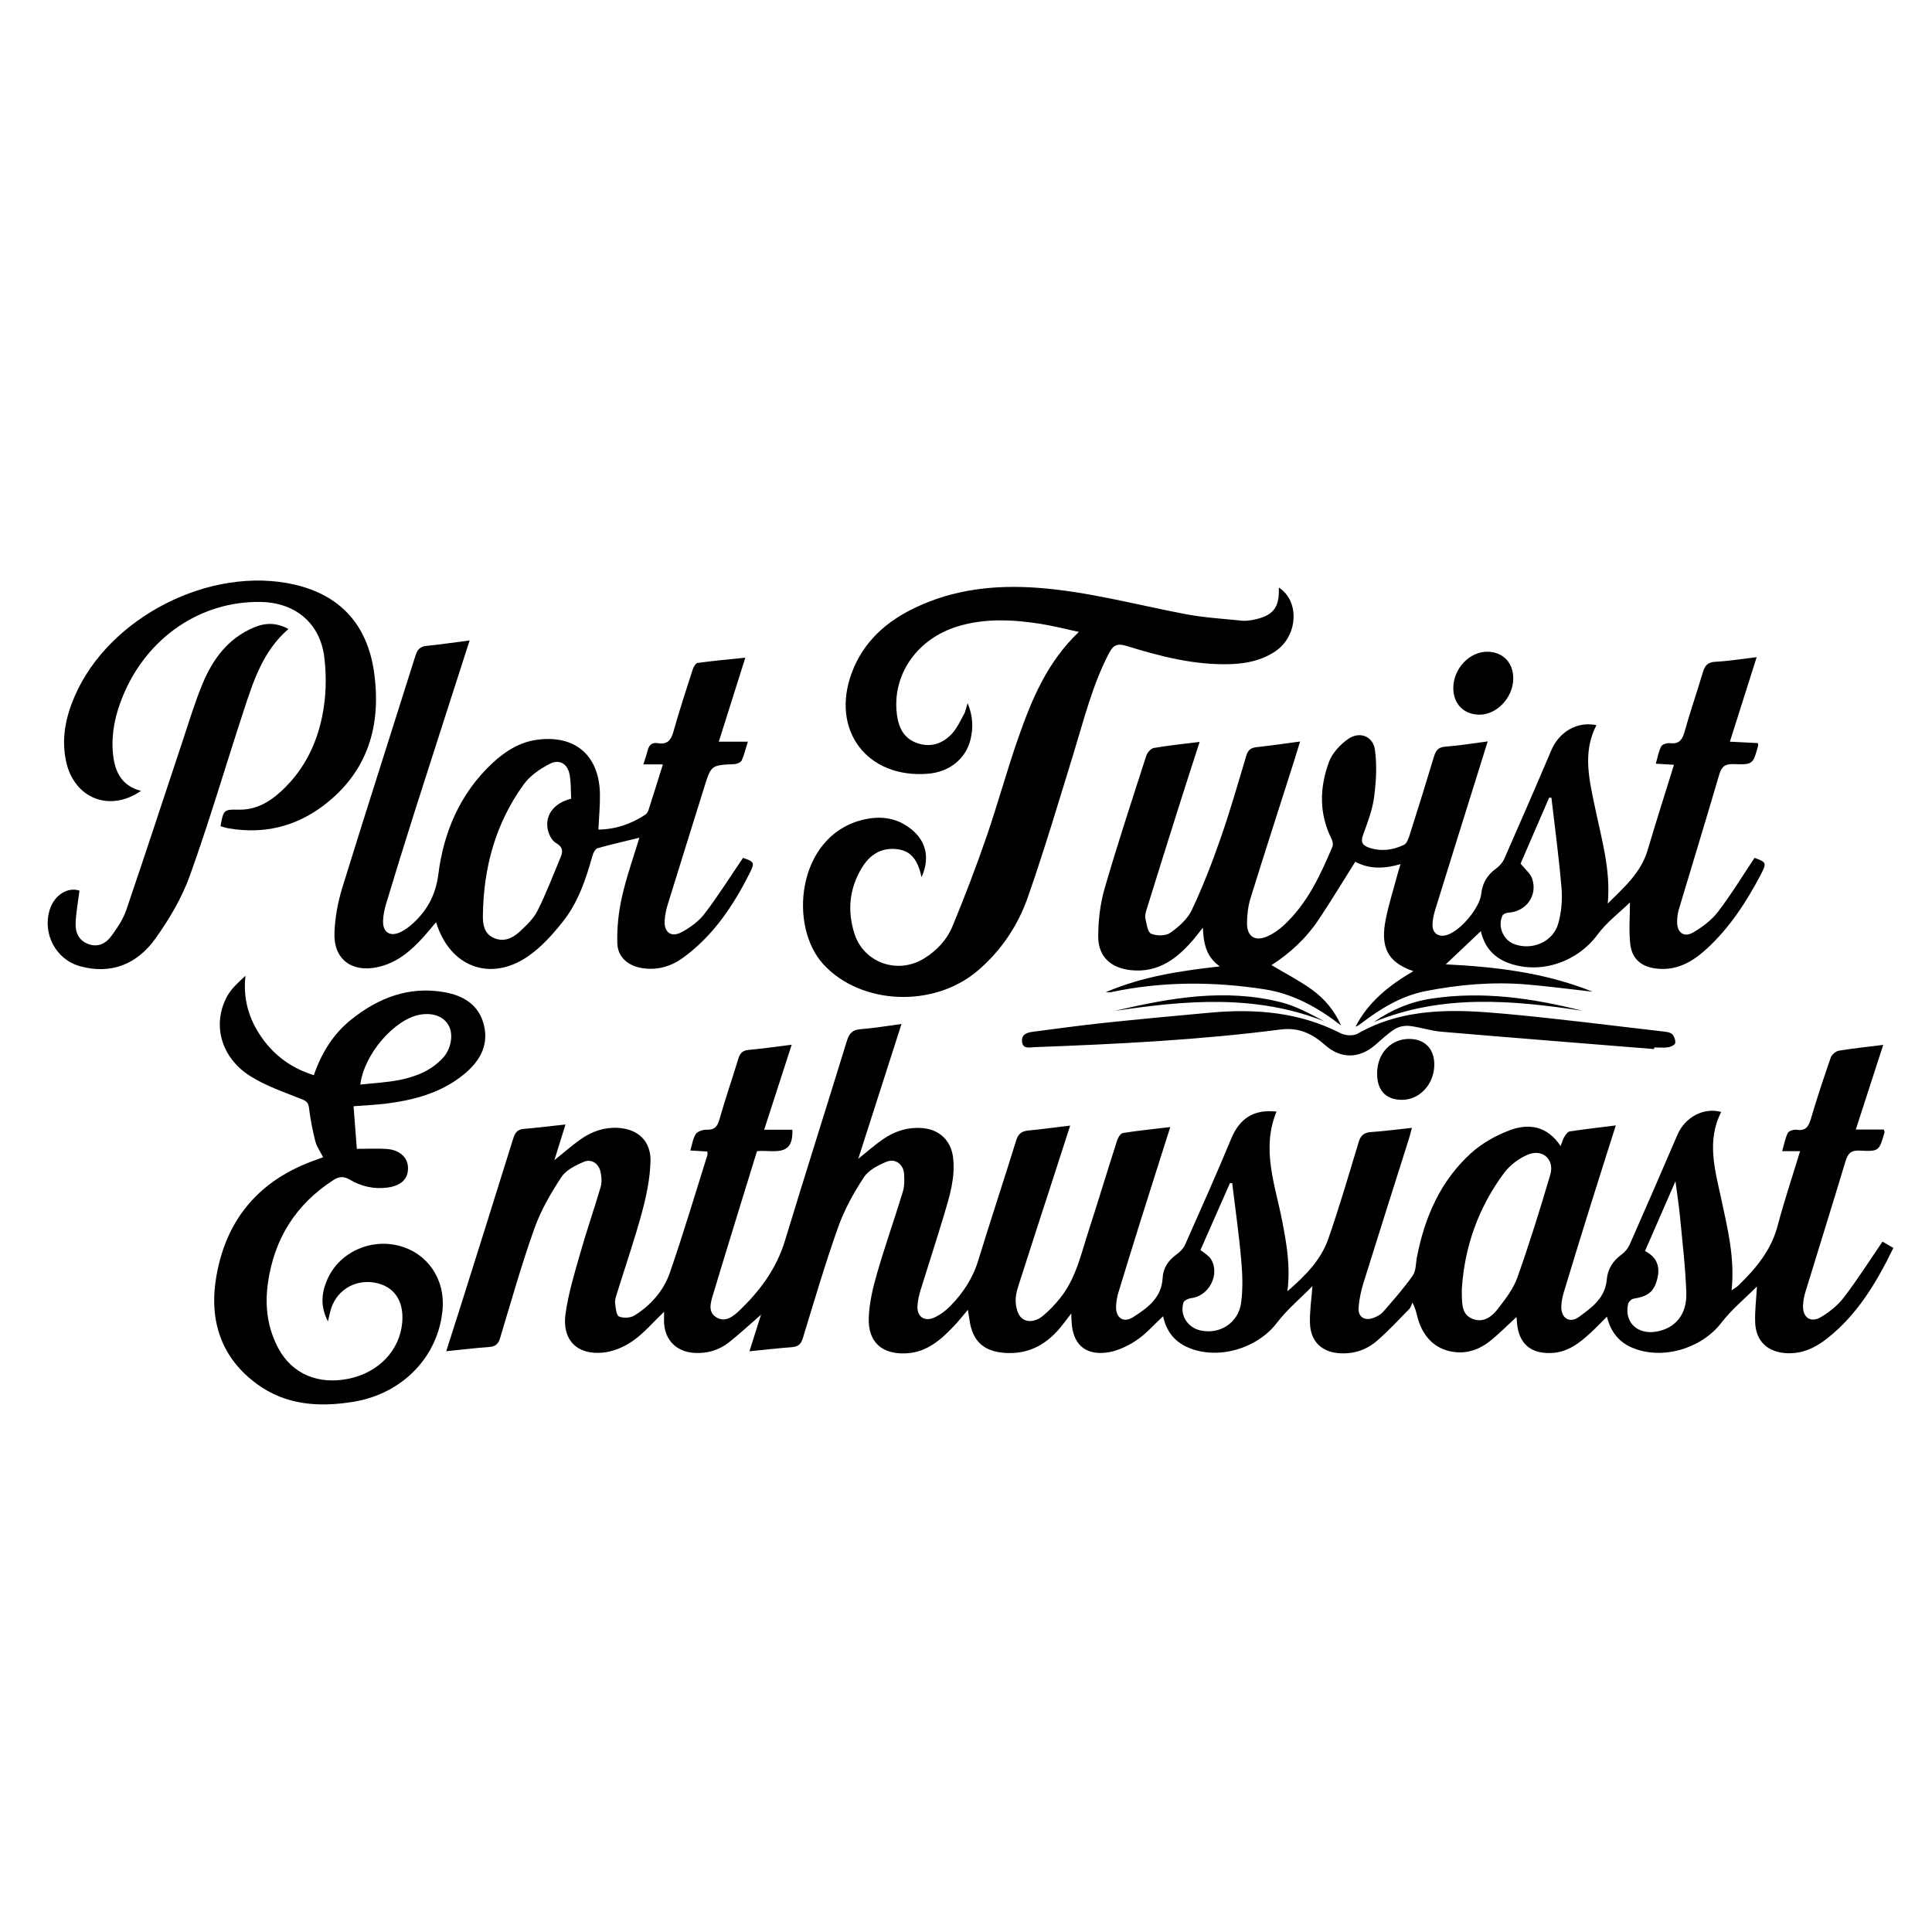
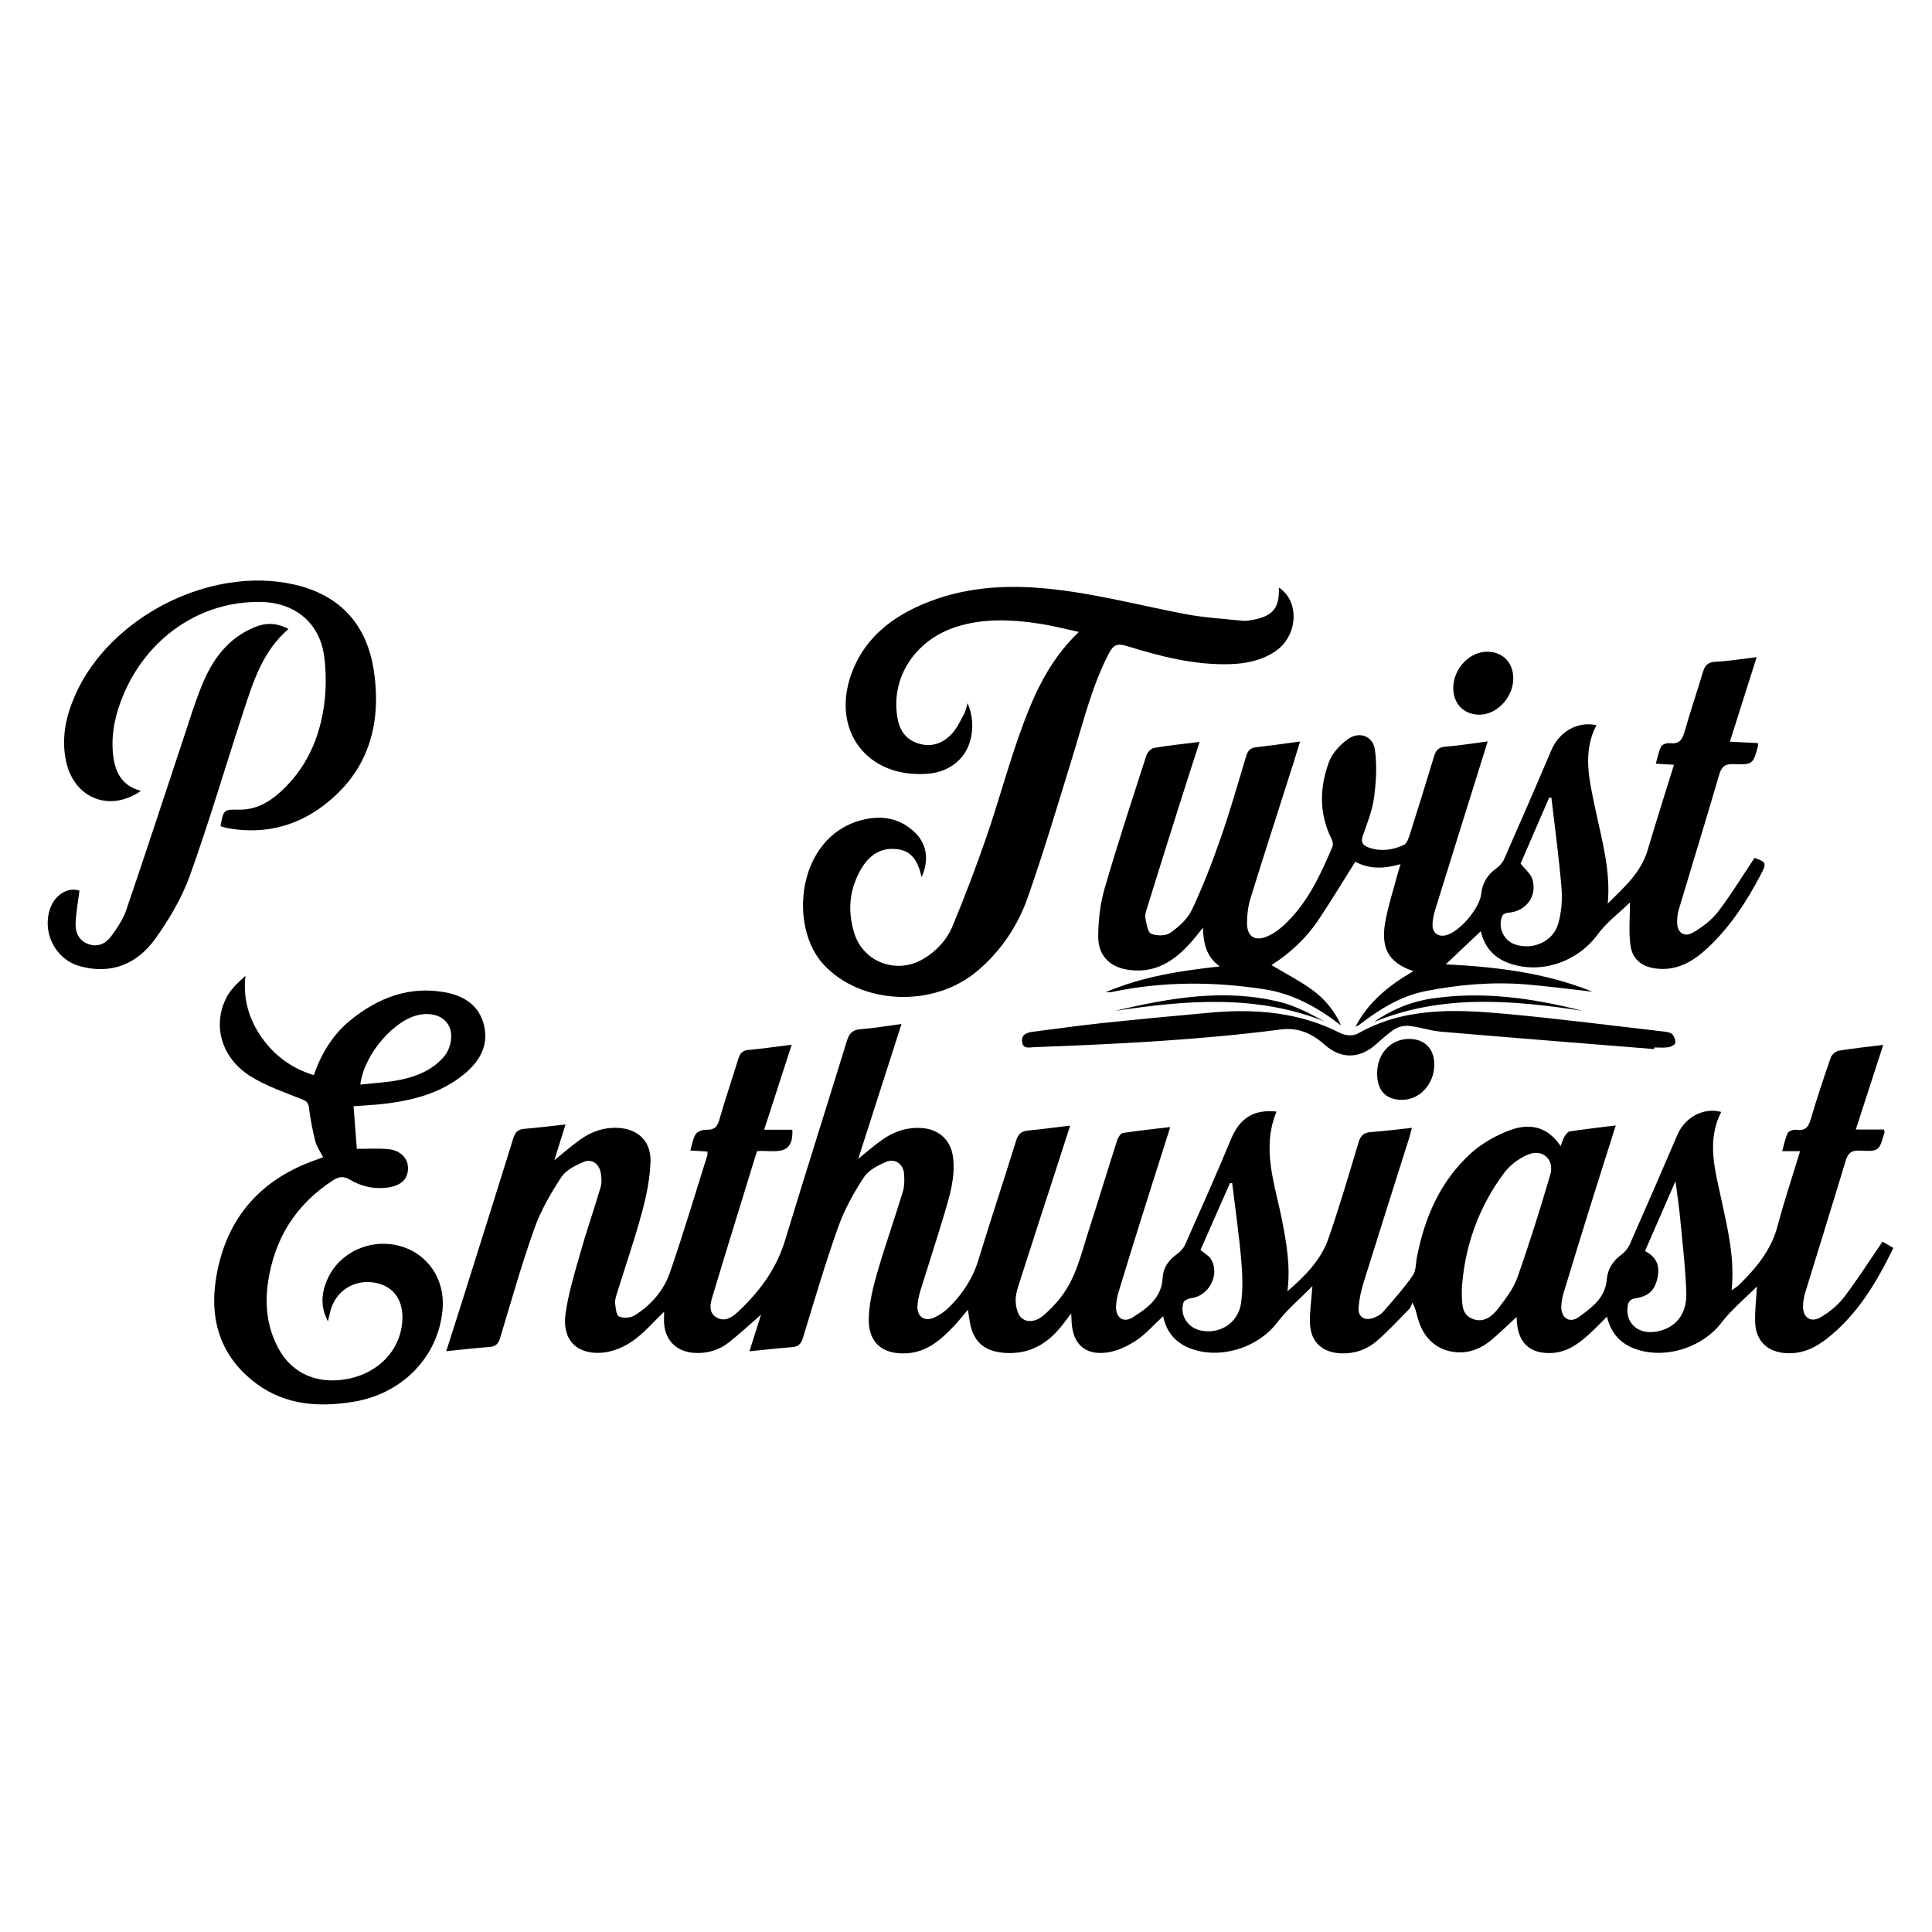
<svg xmlns="http://www.w3.org/2000/svg" id="Layer_1" data-name="Layer 1" viewBox="0 0 360 360">
  <defs>
    <style>
      .cls-1 {
        stroke-width: 0px;
      }
    </style>
  </defs>
  <path class="cls-1" d="M139.66,251.75c.76-2.39,1.42-4.47,2.15-6.78-2.13,1.85-3.96,3.55-5.92,5.11-1.89,1.51-4.11,2.17-6.56,2.01-3.2-.21-5.34-2.26-5.58-5.45-.05-.73,0-1.47,0-2.22-2,1.91-3.71,3.95-5.82,5.43-1.6,1.13-3.65,2-5.58,2.19-4.86.47-7.66-2.39-6.97-7.25.54-3.85,1.7-7.62,2.77-11.38,1.16-4.1,2.57-8.13,3.77-12.22.25-.85.18-1.87,0-2.76-.33-1.59-1.66-2.55-3.13-1.94-1.56.65-3.34,1.55-4.21,2.88-1.97,3-3.82,6.2-5.01,9.56-2.39,6.71-4.33,13.59-6.39,20.42-.35,1.15-.92,1.57-2.07,1.65-2.55.18-5.1.49-7.96.78.93-2.91,1.78-5.56,2.62-8.21,3.3-10.48,6.61-20.96,9.87-31.45.34-1.09.81-1.67,1.99-1.77,2.5-.21,4.99-.52,7.74-.82-.7,2.27-1.36,4.39-2.07,6.66,1.73-1.39,3.25-2.74,4.9-3.9,2.05-1.45,4.35-2.26,6.92-2.13,3.72.19,6.22,2.44,6.09,6.3-.1,3.17-.76,6.38-1.59,9.45-1.39,5.13-3.13,10.16-4.71,15.25-.17.55-.36,1.16-.29,1.71.11.87.21,2.21.72,2.44.8.35,2.15.28,2.9-.2,3.06-1.9,5.42-4.62,6.59-7.99,2.5-7.23,4.68-14.58,6.98-21.88.05-.16,0-.34,0-.67-1.01-.06-2.02-.12-3.18-.19.34-1.1.47-2.2,1.01-3.05.32-.5,1.3-.84,1.97-.82,1.42.05,2.03-.45,2.42-1.83,1.08-3.82,2.38-7.58,3.54-11.38.3-.99.75-1.55,1.89-1.66,2.61-.23,5.21-.62,8.06-.97-1.74,5.37-3.4,10.5-5.13,15.84h5.25c.25,5.34-3.72,3.66-6.59,4-2.75,8.96-5.53,17.88-8.22,26.83-.43,1.42-.96,3.19.69,4.15,1.64.96,3.05-.15,4.22-1.26,3.86-3.68,6.94-7.83,8.53-13.06,3.77-12.41,7.71-24.77,11.52-37.17.43-1.41,1.03-2.12,2.58-2.23,2.44-.18,4.85-.6,7.61-.96-2.73,8.51-5.37,16.75-8.06,25.12,1.64-1.31,3.07-2.59,4.64-3.67,2.23-1.53,4.71-2.3,7.46-2.04,3.05.29,5.17,2.32,5.56,5.38.48,3.78-.64,7.31-1.69,10.84-1.41,4.7-2.94,9.37-4.39,14.06-.27.89-.47,1.82-.54,2.75-.16,2.05,1.28,3.12,3.16,2.24,1.09-.5,2.12-1.27,2.96-2.13,2.35-2.41,4.17-5.14,5.18-8.43,2.29-7.49,4.77-14.92,7.08-22.4.4-1.29,1.04-1.76,2.3-1.88,2.5-.23,4.98-.58,7.77-.91-1.07,3.31-2.06,6.39-3.06,9.47-2.09,6.45-4.2,12.9-6.26,19.36-.39,1.22-.85,2.5-.84,3.74.01,1.11.33,2.57,1.07,3.24,1.11,1.01,2.75.65,3.9-.27,1.22-.98,2.31-2.15,3.3-3.37,2.95-3.66,3.91-8.19,5.31-12.52,1.82-5.62,3.52-11.27,5.33-16.89.17-.54.64-1.31,1.06-1.38,2.87-.45,5.76-.74,8.84-1.11-1.88,5.94-3.71,11.66-5.51,17.39-1.4,4.46-2.78,8.93-4.14,13.4-.24.78-.38,1.6-.44,2.41-.18,2.25,1.29,3.42,3.15,2.23,2.68-1.71,5.34-3.59,5.52-7.33.09-1.84,1.07-3.27,2.6-4.37.63-.45,1.26-1.09,1.57-1.78,2.92-6.57,5.85-13.13,8.6-19.77,1.57-3.78,4.18-5.53,8.45-5.06-2.88,6.97-.25,13.66,1.06,20.4.81,4.21,1.57,8.39.97,13.08,3.35-2.89,6.23-5.82,7.61-9.74,2.08-5.96,3.84-12.02,5.67-18.07.38-1.27,1.03-1.77,2.33-1.86,2.44-.16,4.87-.49,7.59-.78-.23.84-.38,1.49-.58,2.11-2.82,8.92-5.66,17.83-8.44,26.76-.46,1.49-.8,3.06-.92,4.62-.13,1.74,1.11,2.54,2.78,1.92.64-.24,1.33-.6,1.77-1.1,1.92-2.2,3.87-4.39,5.54-6.78.64-.92.56-2.34.8-3.53,1.45-7.41,4.39-14.13,10.05-19.27,2.02-1.83,4.58-3.28,7.14-4.25,3.6-1.37,7.06-.87,9.57,2.92.27-.69.4-1.24.68-1.7.25-.41.62-.97,1-1.03,2.76-.42,5.54-.74,8.6-1.12-1.7,5.36-3.31,10.41-4.89,15.47-1.64,5.25-3.25,10.5-4.84,15.76-.24.78-.38,1.6-.42,2.41-.12,2.2,1.51,3.33,3.26,2.06,2.41-1.76,4.93-3.54,5.21-7.01.16-1.93,1.17-3.5,2.8-4.67.62-.45,1.17-1.15,1.48-1.85,2.99-6.79,5.96-13.6,8.88-20.42,1.39-3.25,4.88-5.18,8.16-4.26-2.77,5.41-1.14,10.86.02,16.25,1.18,5.5,2.54,10.95,1.92,16.98.6-.42.98-.62,1.28-.91,3.25-3.17,6.1-6.55,7.3-11.13,1.22-4.62,2.75-9.17,4.18-13.89h-3.34c.36-1.25.56-2.39,1.05-3.39.19-.38,1.09-.66,1.6-.59,1.61.24,2.23-.45,2.67-1.94,1.13-3.87,2.41-7.7,3.73-11.51.19-.55.93-1.18,1.49-1.28,2.7-.45,5.42-.73,8.29-1.09-1.73,5.32-3.38,10.41-5.11,15.77h5.21c.09.3.18.43.15.51-1.01,3.5-1.02,3.6-4.62,3.42-1.62-.08-2.21.51-2.65,1.96-2.46,8.17-5.01,16.32-7.51,24.48-.24.78-.37,1.6-.41,2.42-.11,2.18,1.38,3.3,3.27,2.2,1.63-.95,3.21-2.23,4.35-3.72,2.51-3.28,4.73-6.79,7.19-10.38.5.29,1.23.72,2.02,1.18-3.15,6.46-6.69,12.4-12.31,16.84-2.22,1.75-4.62,2.91-7.56,2.77-3.48-.16-5.74-2.18-5.88-5.69-.09-2.14.2-4.3.33-6.74-2.26,2.27-4.73,4.28-6.62,6.75-3.71,4.85-11.13,7.06-16.73,4.61-2.49-1.09-3.94-3.03-4.6-5.74-1.03,1.02-1.97,2.01-2.97,2.94-2.13,1.98-4.38,3.74-7.47,3.84-3.87.12-6.02-1.83-6.33-5.69-.03-.39-.06-.78-.08-1.03-1.54,1.42-3.01,2.89-4.6,4.22-1.89,1.59-4.09,2.56-6.61,2.35-3.69-.31-6.25-2.67-7.26-6.59-.19-.74-.32-1.49-.93-2.66-.19.4-.29.9-.59,1.2-1.96,2-3.88,4.07-5.99,5.91-1.85,1.61-4.11,2.43-6.63,2.35-3.54-.1-5.77-2.09-5.88-5.63-.07-2.14.27-4.29.46-6.9-2.34,2.39-4.76,4.39-6.61,6.83-3.64,4.8-11.02,7.01-16.56,4.61-2.54-1.1-4.07-3.04-4.65-5.83-1.75,1.61-3.25,3.37-5.11,4.58-1.65,1.08-3.65,2-5.58,2.21-3.98.44-6.13-1.7-6.36-5.68-.02-.41-.04-.82-.08-1.61-.64.83-1.1,1.43-1.56,2.03-2.74,3.57-6.2,5.64-10.85,5.3-3.89-.28-5.96-2.18-6.53-6.05-.08-.58-.18-1.15-.31-1.98-.92,1.07-1.67,2.05-2.52,2.95-2.45,2.58-5.05,4.94-8.87,5.16-4.56.27-7.24-2.03-7.08-6.62.09-2.76.76-5.56,1.53-8.23,1.47-5.1,3.25-10.12,4.8-15.2.32-1.03.33-2.2.26-3.3-.1-1.83-1.6-3.02-3.28-2.34-1.56.63-3.35,1.56-4.22,2.89-1.9,2.9-3.63,6.02-4.79,9.28-2.43,6.83-4.47,13.79-6.59,20.72-.36,1.17-.94,1.58-2.08,1.66-2.5.19-4.99.48-7.81.76ZM272.39,240.33c0,.35-.01.7,0,1.05.06,1.78.05,3.68,2.1,4.41,2.05.74,3.56-.53,4.67-1.97,1.38-1.79,2.84-3.68,3.58-5.77,2.24-6.32,4.24-12.73,6.13-19.16.83-2.83-1.42-4.88-4.15-3.75-1.69.7-3.39,1.98-4.47,3.44-4.77,6.43-7.38,13.73-7.87,21.75ZM223.7,232.92c.73.62,1.51,1.02,1.92,1.66,1.79,2.85-.33,6.94-3.67,7.31-.51.06-1.29.42-1.42.8-.74,2.32.72,4.66,3.12,5.21,3.58.82,7.09-1.35,7.61-5.13.36-2.63.26-5.36.02-8.02-.42-4.78-1.1-9.53-1.68-14.29l-.41-.02c-1.85,4.19-3.7,8.38-5.5,12.48ZM306.52,233.12c2.32,1.16,2.87,3.01,2.25,5.32-.61,2.28-1.73,3.14-4.38,3.55-.4.06-.95.61-1.03,1.02-.71,3.39,1.76,5.74,5.3,5.11,3.48-.61,5.69-3.16,5.56-7.21-.15-4.72-.73-9.44-1.17-14.15-.2-2.07-.52-4.13-.85-6.66-2.02,4.62-3.83,8.78-5.68,13.02Z" />
  <path class="cls-1" d="M223.54,138.22c-1.4,4.34-2.72,8.39-4,12.45-1.97,6.24-3.93,12.49-5.87,18.74-.17.55-.36,1.19-.24,1.72.22,1.02.41,2.57,1.06,2.85,1.01.44,2.71.44,3.57-.16,1.58-1.11,3.23-2.57,4.03-4.28,2.03-4.31,3.77-8.79,5.34-13.3,1.77-5.07,3.25-10.25,4.79-15.4.32-1.07.85-1.51,1.94-1.62,2.61-.28,5.21-.67,8.09-1.05-.46,1.49-.85,2.8-1.26,4.09-2.66,8.35-5.36,16.69-7.96,25.07-.46,1.48-.66,3.1-.67,4.66-.01,2.56,1.51,3.51,3.85,2.46,1.1-.49,2.14-1.23,3.02-2.05,4.37-4.04,6.8-9.31,9.06-14.66.16-.39.02-1.02-.18-1.43-2.35-4.7-2.23-9.56-.48-14.31.61-1.67,2.09-3.27,3.59-4.31,2.13-1.48,4.63-.52,4.98,2.03.4,2.89.23,5.93-.16,8.84-.32,2.4-1.23,4.74-2.06,7.05-.49,1.35-.06,1.94,1.16,2.35,2.24.75,4.42.44,6.47-.54.5-.24.82-1.08,1.02-1.71,1.56-4.9,3.09-9.81,4.57-14.73.34-1.13.79-1.75,2.11-1.85,2.55-.19,5.08-.61,7.9-.98-.52,1.68-.97,3.11-1.41,4.53-2.79,8.93-5.59,17.85-8.35,26.78-.29.94-.52,1.94-.52,2.92,0,1.55,1.16,2.29,2.65,1.85,2.55-.74,6.17-5.09,6.43-7.68.2-1.97,1.11-3.51,2.74-4.69.62-.45,1.22-1.1,1.53-1.79,2.97-6.74,5.91-13.49,8.78-20.26,1.46-3.44,4.81-5.44,8.41-4.69-2.64,5.09-1.32,10.26-.25,15.39,1.22,5.88,2.95,11.67,2.36,17.86,2.99-2.99,6.18-5.71,7.43-9.95,1.56-5.26,3.23-10.49,4.91-15.91-1.17-.07-2.18-.14-3.38-.21.33-1.15.51-2.26,1-3.22.2-.39,1.08-.66,1.61-.6,1.69.2,2.31-.57,2.74-2.11,1.03-3.71,2.31-7.36,3.4-11.06.37-1.26.89-1.93,2.36-2,2.49-.13,4.97-.54,7.68-.86-1.68,5.31-3.3,10.41-4.99,15.75,1.83.09,3.54.18,5.21.26.03.24.08.36.06.46-.96,3.5-.97,3.59-4.61,3.46-1.59-.05-2.21.47-2.65,1.97-2.46,8.41-5.04,16.79-7.55,25.19-.21.72-.29,1.5-.29,2.25-.02,1.97,1.26,2.95,2.97,1.97,1.73-1,3.45-2.31,4.66-3.88,2.44-3.19,4.53-6.64,6.8-10.03,2.21.8,2.3.94,1.11,3.21-2.66,5.05-5.76,9.8-9.99,13.7-2.66,2.45-5.65,4.19-9.48,3.71-2.73-.34-4.48-1.77-4.8-4.54-.29-2.51-.06-5.09-.06-7.78-1.96,1.92-4.36,3.71-6.06,6.02-3.72,5.04-10.46,7.4-16.36,5.35-2.91-1.01-4.67-3-5.37-6.01-2.21,2.09-4.38,4.14-6.53,6.18,9.16.46,18.37,1.49,27.36,5.1-4.26-.48-8.25-1.01-12.26-1.35-6.34-.53-12.64.01-18.87,1.24-4.58.9-8.46,3.31-12.12,6.1-.27.21-.54.41-.92.51,2.39-4.63,6.3-7.72,10.77-10.33-4.76-1.64-6.23-4.38-5.12-9.79.56-2.74,1.41-5.43,2.13-8.13.16-.6.35-1.18.6-2.02-3.06.89-5.86.95-8.43-.45-2.29,3.63-4.45,7.22-6.77,10.7-2.35,3.54-5.44,6.4-8.85,8.56,2.56,1.53,5.18,2.87,7.55,4.58,2.36,1.7,4.22,3.94,5.42,6.67-4.27-3.32-8.88-5.9-14.26-6.74-9.57-1.48-19.12-1.49-28.63.54-.16.03-.34,0-.96,0,6.95-2.97,13.91-3.97,21.25-4.81-2.53-1.8-3.02-4.21-3.15-7.22-.66.84-1.06,1.37-1.48,1.88-3.12,3.74-6.68,6.61-11.97,6.04-3.7-.4-6.05-2.52-6.05-6.25,0-3,.36-6.1,1.19-8.97,2.41-8.31,5.12-16.52,7.77-24.75.19-.59.86-1.34,1.41-1.43,2.7-.47,5.43-.74,8.55-1.13ZM289.07,148.63c-.14,0-.28.01-.42.02-1.82,4.21-3.64,8.42-5.31,12.27.89,1.12,1.83,1.85,2.15,2.78,1.08,3.19-1.12,6.18-4.48,6.37-.37.02-.93.26-1.06.56-.94,2.08.2,4.61,2.33,5.34,3.33,1.15,7.13-.51,8.08-3.89.59-2.09.79-4.4.61-6.57-.47-5.65-1.24-11.27-1.89-16.9Z" />
  <path class="cls-1" d="M171.72,163.43c-.61-2.69-1.63-4.83-4.48-5.19-3.02-.38-5.18,1.01-6.7,3.55-2.31,3.86-2.66,7.97-1.33,12.17,1.71,5.41,7.96,7.64,12.85,4.71,2.45-1.46,4.36-3.52,5.42-6.07,2.28-5.49,4.4-11.06,6.34-16.68,2.13-6.18,3.84-12.52,6.01-18.69,2.48-7.02,5.32-13.89,11.2-19.48-2.62-.56-4.91-1.16-7.23-1.52-5.18-.8-10.38-1.06-15.48.53-7.19,2.24-11.77,8.5-11.28,15.51.18,2.58.92,5.06,3.65,6.12,2.57.99,4.91.26,6.71-1.7.96-1.05,1.57-2.43,2.27-3.7.25-.45.32-.99.63-1.98,1.03,2.48,1.05,4.63.55,6.74-.87,3.66-3.95,6.09-7.88,6.42-11.4.95-18.27-8.12-14.23-18.87,2.16-5.75,6.43-9.53,11.86-12.1,7.17-3.4,14.78-4.24,22.61-3.68,9.38.67,18.43,3.15,27.62,4.9,3.49.67,7.07.87,10.61,1.24.63.07,1.29-.03,1.92-.14,3.85-.71,5.09-2.24,4.93-6.04,3.94,2.53,3.59,9.03-.66,11.89-2.51,1.69-5.36,2.28-8.32,2.38-6.71.23-13.11-1.45-19.44-3.4-1.75-.54-2.46-.09-3.24,1.39-3.08,5.91-4.65,12.34-6.59,18.65-2.75,8.93-5.41,17.9-8.49,26.72-1.86,5.34-5,10.05-9.4,13.79-8.19,6.95-21.66,6.36-28.65-1.13-6.65-7.13-4.98-23.71,6.9-26.92,3.68-.99,7.1-.52,9.98,2.17,2.31,2.16,2.81,5.21,1.34,8.43Z" />
-   <path class="cls-1" d="M87.51,119.33c-3.5,10.9-6.92,21.46-10.29,32.04-1.81,5.68-3.56,11.38-5.29,17.09-.3,1-.51,2.05-.55,3.09-.09,2.2,1.32,3.09,3.32,2.1.83-.41,1.6-.99,2.28-1.62,2.69-2.48,4.22-5.34,4.71-9.19,1-7.87,4.06-15,10-20.58,2.38-2.23,5.1-3.98,8.42-4.42,7.07-.94,11.54,2.92,11.68,10.09.04,2.15-.18,4.31-.29,6.65,3.27-.05,6.11-1.05,8.74-2.77.27-.18.49-.53.59-.84.89-2.77,1.76-5.55,2.69-8.53h-3.64c.3-.96.58-1.72.77-2.5.25-1.05.77-1.66,1.94-1.46,1.71.3,2.44-.52,2.89-2.13,1.09-3.88,2.34-7.72,3.58-11.55.16-.49.56-1.22.92-1.27,2.88-.4,5.78-.66,8.9-.98-1.68,5.31-3.27,10.37-4.94,15.65h5.41c-.42,1.33-.67,2.46-1.14,3.49-.17.36-.86.66-1.32.69-4.38.2-4.37.18-5.66,4.3-2.28,7.31-4.57,14.61-6.83,21.93-.29.94-.48,1.94-.55,2.92-.15,2.15,1.19,3.2,3.09,2.2,1.61-.85,3.24-2.02,4.33-3.45,2.55-3.33,4.78-6.9,7.18-10.43,2.13.74,2.24.89,1.17,2.99-3.04,6.01-6.74,11.52-12.27,15.57-2.27,1.66-4.78,2.41-7.6,2-2.63-.39-4.64-1.99-4.72-4.64-.09-2.87.23-5.82.86-8.63.84-3.75,2.15-7.4,3.25-11.04-2.61.64-5.24,1.22-7.81,1.96-.43.12-.8.91-.95,1.46-1.22,4.37-2.68,8.67-5.52,12.24-1.91,2.4-4.05,4.79-6.55,6.49-6.99,4.76-14.53,1.91-17.05-6.41-.83.97-1.54,1.84-2.29,2.68-2.38,2.65-5.01,4.92-8.64,5.7-4.79,1.02-8.17-1.47-8.01-6.34.09-2.83.62-5.72,1.45-8.43,4.47-14.46,9.11-28.87,13.65-43.3.34-1.07.83-1.67,2.01-1.79,2.61-.27,5.2-.65,8.09-1.02ZM106.43,148.8c-.08-1.42-.02-2.93-.28-4.39-.36-2.07-1.86-3.03-3.73-2.07-1.81.93-3.67,2.21-4.84,3.83-5.24,7.24-7.49,15.5-7.6,24.38-.02,1.67.19,3.36,1.96,4.19,1.84.86,3.5.14,4.84-1.09,1.28-1.18,2.63-2.46,3.39-3.97,1.62-3.22,2.89-6.61,4.29-9.94.48-1.15.42-1.94-.9-2.69-.8-.45-1.39-1.75-1.54-2.74-.39-2.6,1.33-4.72,4.42-5.49Z" />
  <path class="cls-1" d="M65.88,206.12c.21,2.75.41,5.42.61,7.95,2.19,0,3.88-.09,5.55.02,2.38.16,3.91,1.54,3.98,3.42.08,2.11-1.19,3.41-3.78,3.77-2.52.35-4.91-.2-7.08-1.48-1.12-.66-2-.58-3.04.09-7.02,4.53-11.04,10.96-12.2,19.2-.6,4.28-.09,8.42,2.01,12.26,2.57,4.69,7.39,6.72,13.05,5.55,5.57-1.15,9.47-5.23,9.96-10.4.39-4.1-1.51-6.87-5.15-7.5-3.84-.67-7.32,1.6-8.25,5.38-.12.49-.24.98-.44,1.84-1.46-2.83-1.18-5.33-.14-7.74,2.18-5.08,7.99-7.77,13.43-6.34,5.29,1.39,8.57,6.21,8.08,11.84-.76,8.76-7.41,15.71-16.6,17.22-6.36,1.04-12.57.66-17.98-3.3-6.82-4.99-8.96-12.02-7.58-20.04,1.87-10.92,8.26-18.2,18.78-21.81.33-.11.65-.24,1.12-.42-.51-1.01-1.18-1.93-1.45-2.96-.52-2.02-.92-4.08-1.17-6.15-.12-.95-.37-1.31-1.3-1.68-3.29-1.32-6.74-2.47-9.7-4.35-5.44-3.45-7.09-9.63-4.28-14.82.8-1.48,2.14-2.66,3.43-3.85-.49,4.35.65,8.11,3.03,11.51,2.39,3.4,5.59,5.74,9.71,7.01,1.42-4.13,3.62-7.69,6.99-10.38,5.05-4.03,10.7-6.23,17.28-5.09,3.65.63,6.56,2.41,7.45,6.25.9,3.89-.99,6.84-3.88,9.17-4.25,3.42-9.33,4.74-14.62,5.38-1.79.21-3.59.29-5.8.46ZM67.13,202.1c2.57-.29,4.96-.4,7.29-.86,3.07-.61,5.97-1.75,8.15-4.16,1.53-1.69,1.95-4.38,1.01-6.04-.95-1.67-2.96-2.4-5.39-1.96-4.68.86-10.35,7.32-11.05,13.01Z" />
  <path class="cls-1" d="M41.09,153.96c.52-3.03.63-3.16,3.34-3.09,3.14.08,5.66-1.33,7.87-3.35,4.8-4.37,7.28-10,8.11-16.31.38-2.86.37-5.85.02-8.72-.76-6.31-5.34-10.18-11.74-10.32-11.3-.25-21.39,6.66-25.85,17.67-1.34,3.3-2.1,6.68-1.82,10.26.28,3.47,1.46,6.28,5.25,7.27-5.84,4.05-12.46,1.4-13.95-5.48-.92-4.24-.09-8.25,1.59-12.14,6.37-14.78,25.34-24.43,41-20.81,8.63,2,13.54,7.61,14.78,16.24,1.42,9.95-1.1,18.63-9.42,24.93-5.24,3.96-11.22,5.37-17.73,4.23-.5-.09-.98-.26-1.46-.39Z" />
  <path class="cls-1" d="M53.74,117.21c-4.78,4.12-6.53,9.74-8.36,15.3-3.35,10.21-6.37,20.54-10,30.65-1.5,4.17-3.86,8.15-6.45,11.77-3.37,4.69-8.19,6.72-14.03,5.11-4.52-1.25-7.04-6.11-5.62-10.57.88-2.74,3.37-4.24,5.53-3.51-.26,2.04-.63,4.02-.72,6.02-.08,1.73.57,3.27,2.36,3.93,1.8.67,3.3-.11,4.31-1.51,1.09-1.5,2.18-3.1,2.77-4.83,3.6-10.56,7.06-21.16,10.58-31.75,1.14-3.43,2.19-6.91,3.57-10.26,1.91-4.66,4.77-8.6,9.63-10.64,2.24-.94,4.24-.89,6.42.27Z" />
  <path class="cls-1" d="M308.22,195.48c-13.24-1.07-26.48-2.11-39.71-3.24-1.97-.17-3.89-.85-5.85-1.07-.9-.1-2,.11-2.75.58-1.33.83-2.48,1.95-3.67,2.98-2.98,2.56-6.39,2.61-9.33,0-2.38-2.11-4.91-3.33-8.27-2.9-15.22,1.97-30.54,2.72-45.87,3.29-.95.04-2.21.42-2.33-1.07-.12-1.4,1.05-1.67,2.13-1.81,4.35-.56,8.7-1.17,13.06-1.63,6.63-.7,13.27-1.32,19.91-1.92,8.41-.76,16.58-.1,24.27,3.84.86.44,2.35.54,3.14.09,8.71-4.96,18.13-4.57,27.55-3.71,9.84.9,19.65,2.17,29.47,3.3.57.06,1.26.15,1.62.5.38.38.64,1.12.56,1.65-.05.33-.8.71-1.28.78-.86.13-1.75.04-2.63.04,0,.11-.02.21-.03.32Z" />
  <path class="cls-1" d="M281.98,126.42c-.02,3.59-3.13,6.84-6.45,6.75-2.84-.08-4.74-2.07-4.73-4.99.01-3.62,3.08-6.83,6.45-6.74,2.84.07,4.74,2.08,4.72,4.98Z" />
  <path class="cls-1" d="M267.26,198.5c-.07,3.59-2.79,6.47-6.06,6.44-3.06-.03-4.67-1.83-4.59-5.13.09-3.68,2.72-6.33,6.16-6.22,2.84.09,4.55,1.96,4.49,4.92Z" />
  <path class="cls-1" d="M207.85,188.34c10.17-2.41,20.4-4.2,30.78-1.6,2.83.71,5.48,2.15,8.13,3.57-12.78-5.06-25.82-3.92-38.91-1.96Z" />
  <path class="cls-1" d="M255.99,190.44c3.28-2.29,6.88-3.79,10.77-4.37,9.51-1.43,18.84-.08,28.09,2.27-13.09-1.99-26.14-3.13-38.86,2.1Z" />
</svg>